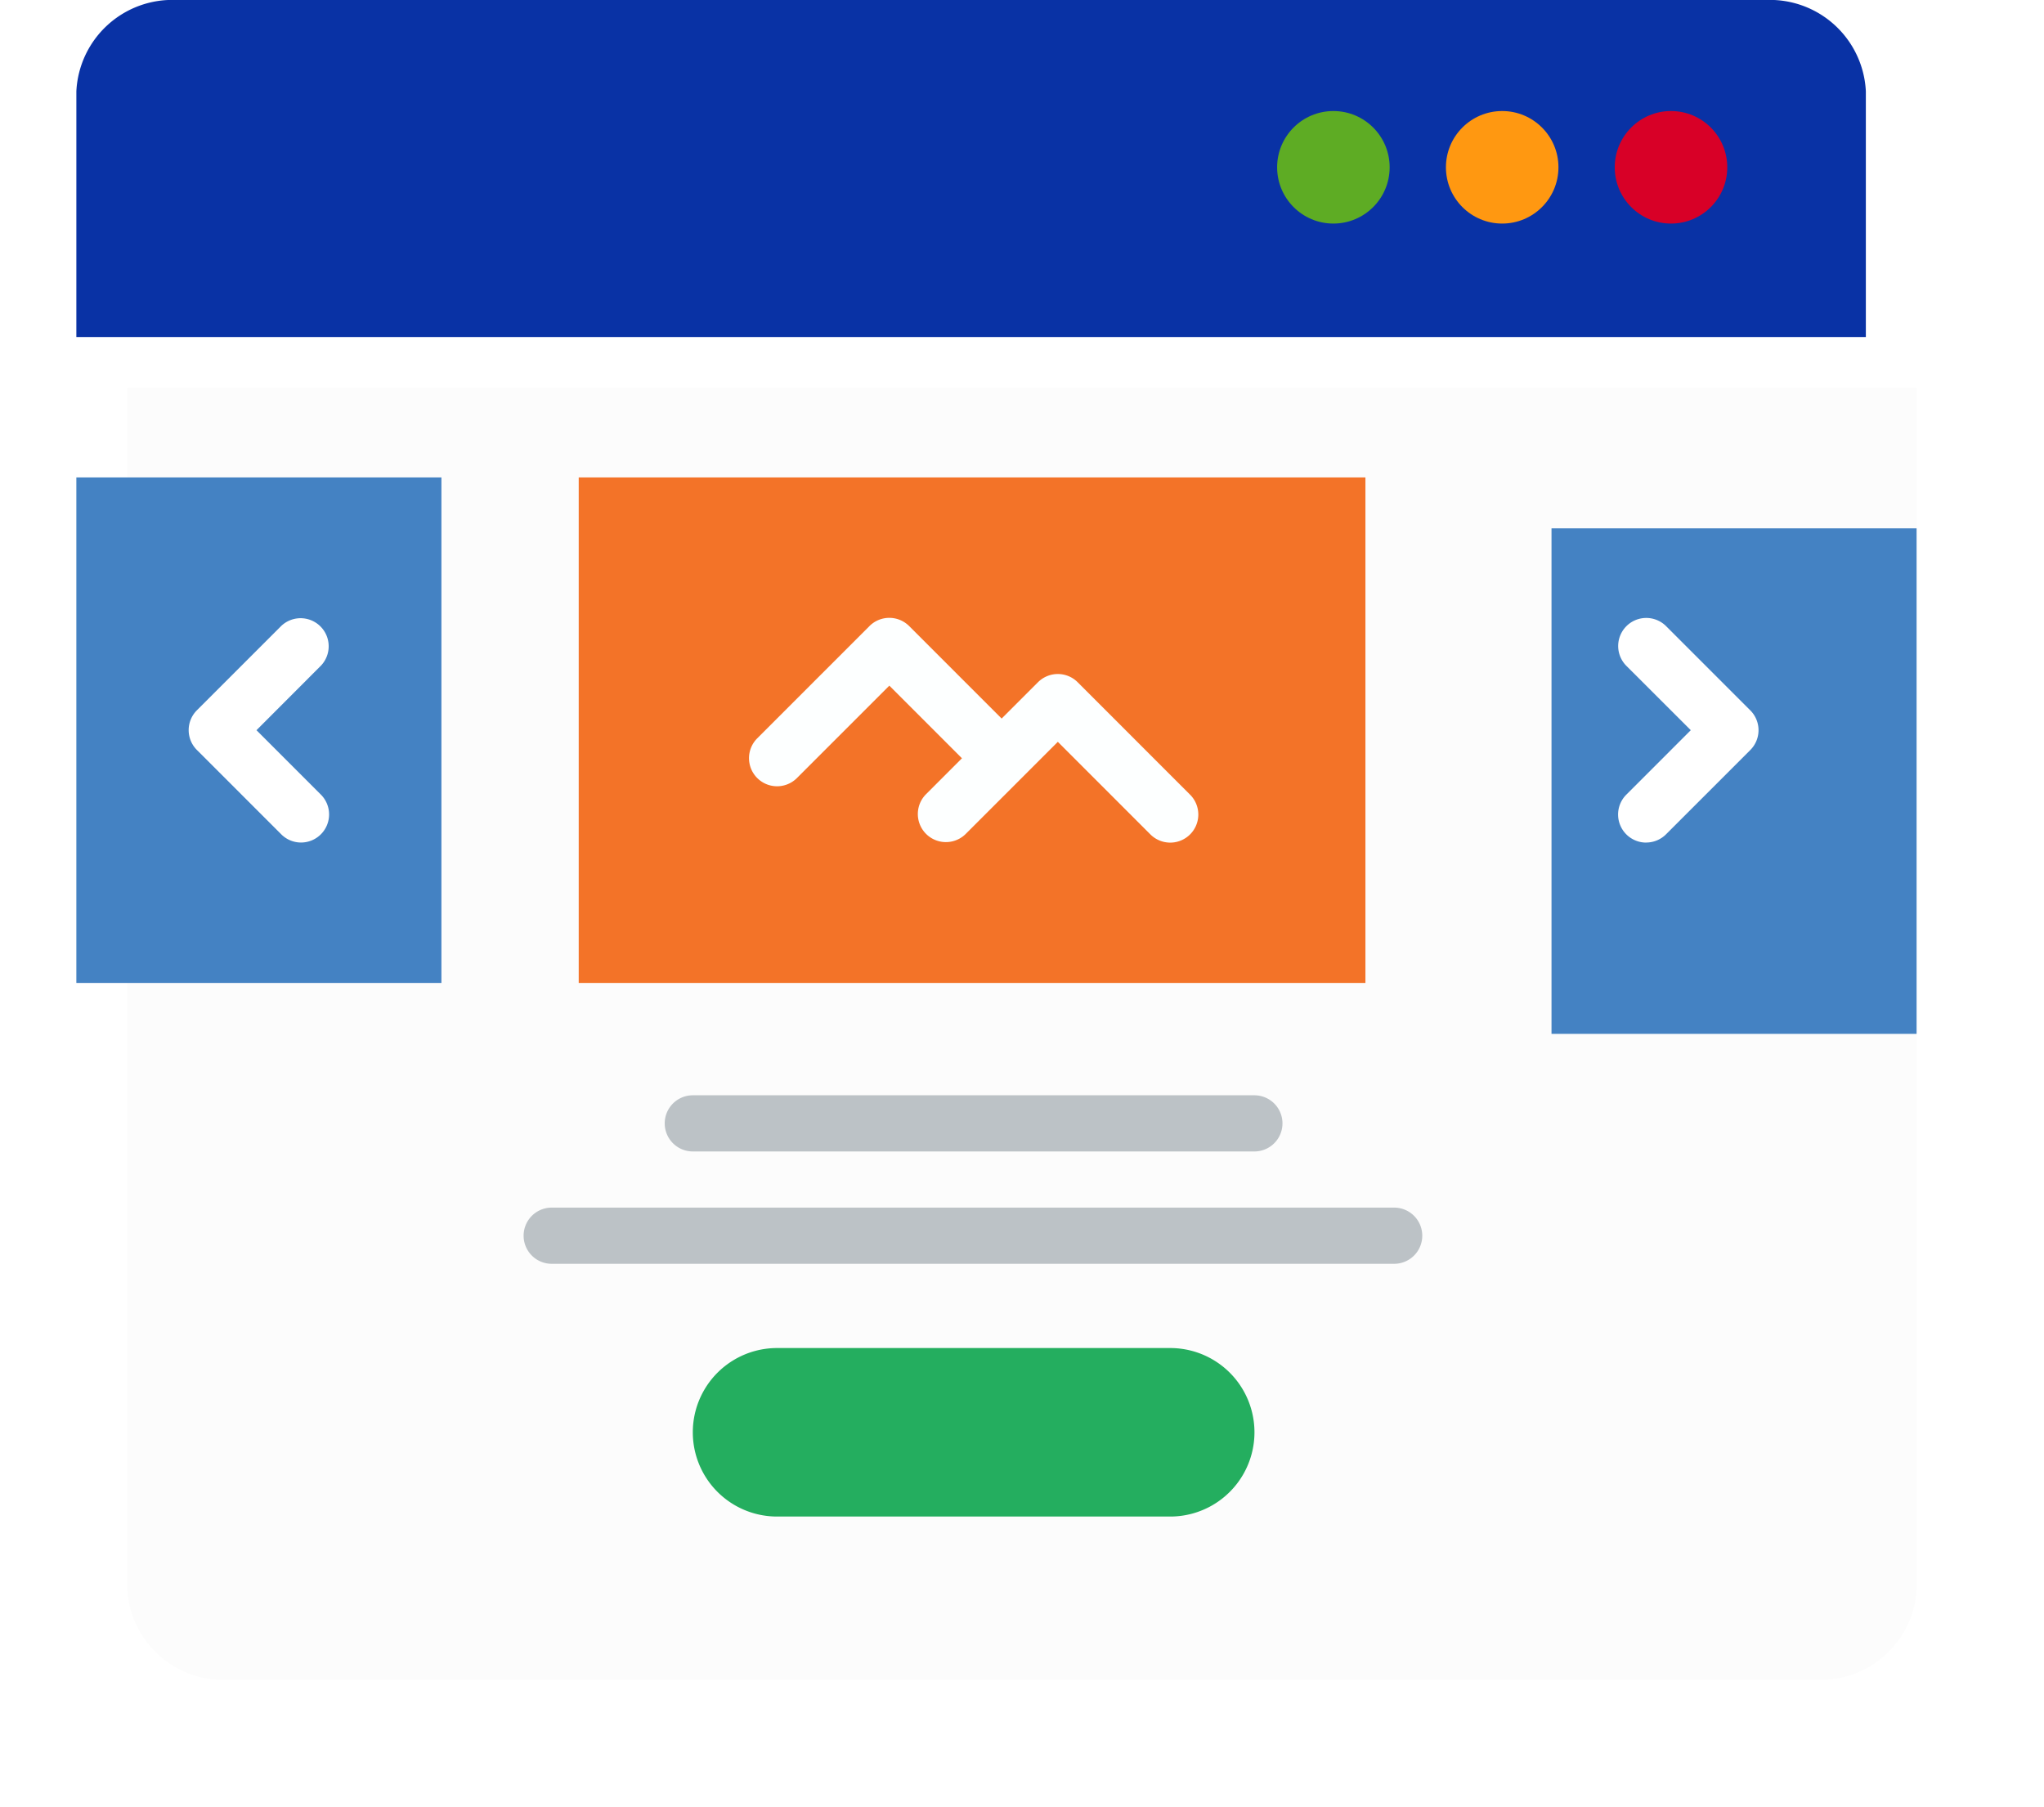
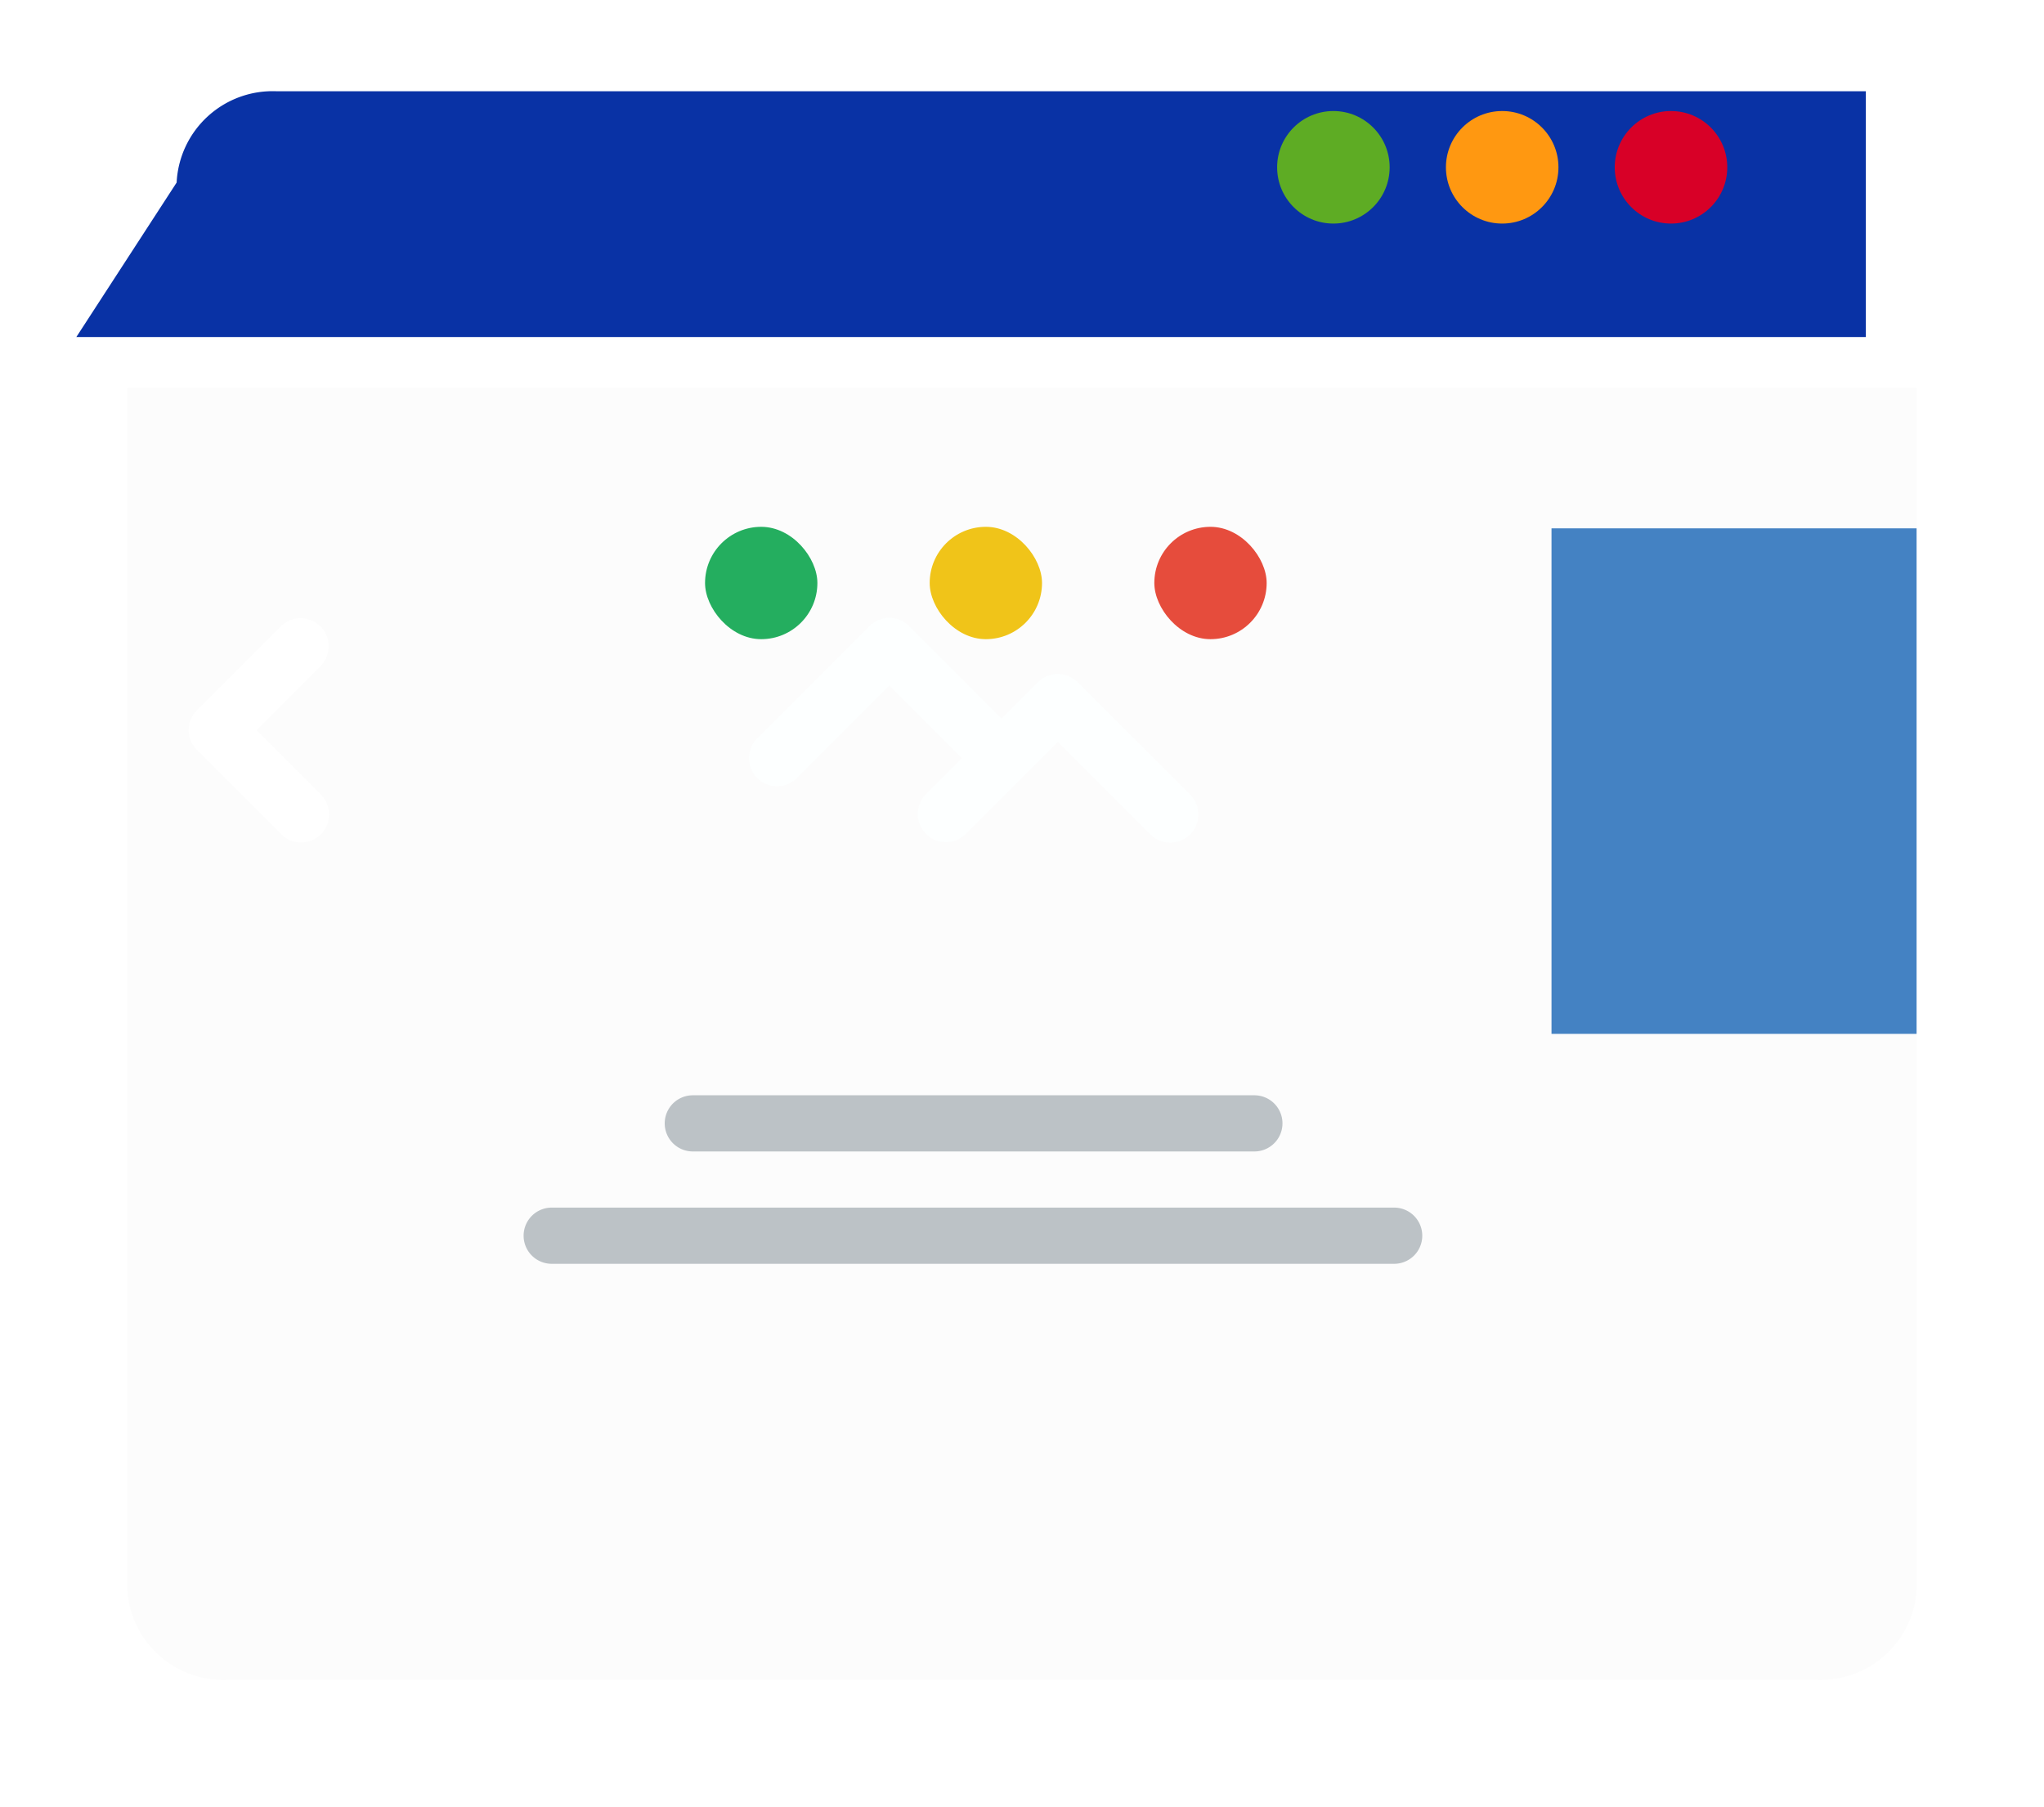
<svg xmlns="http://www.w3.org/2000/svg" width="120.472" height="106.5" viewBox="0 0 120.472 106.5">
  <defs>
    <filter id="Path_4499" x="0" y="15.362" width="120.472" height="91.138" filterUnits="userSpaceOnUse">
      <feOffset dx="3" dy="3" input="SourceAlpha" />
      <feGaussianBlur stdDeviation="2.5" result="blur" />
      <feFlood flood-opacity="0.102" />
      <feComposite operator="in" in2="blur" />
      <feComposite in="SourceGraphic" />
    </filter>
    <filter id="Rectangle_847" x="60.543" y="23.55" width="21.621" height="21.621" filterUnits="userSpaceOnUse">
      <feOffset dx="3" dy="3" input="SourceAlpha" />
      <feGaussianBlur stdDeviation="2.5" result="blur-2" />
      <feFlood flood-opacity="0.102" />
      <feComposite operator="in" in2="blur-2" />
      <feComposite in="SourceGraphic" />
    </filter>
    <filter id="Rectangle_848" x="47.301" y="23.55" width="21.621" height="21.621" filterUnits="userSpaceOnUse">
      <feOffset dx="3" dy="3" input="SourceAlpha" />
      <feGaussianBlur stdDeviation="2.5" result="blur-3" />
      <feFlood flood-opacity="0.102" />
      <feComposite operator="in" in2="blur-3" />
      <feComposite in="SourceGraphic" />
    </filter>
    <filter id="Rectangle_849" x="34.06" y="23.55" width="21.621" height="21.621" filterUnits="userSpaceOnUse">
      <feOffset dx="3" dy="3" input="SourceAlpha" />
      <feGaussianBlur stdDeviation="2.5" result="blur-4" />
      <feFlood flood-opacity="0.102" />
      <feComposite operator="in" in2="blur-4" />
      <feComposite in="SourceGraphic" />
    </filter>
    <filter id="Rectangle_852" x="83.954" y="23.638" width="36.517" height="44.793" filterUnits="userSpaceOnUse">
      <feOffset dx="3" dy="3" input="SourceAlpha" />
      <feGaussianBlur stdDeviation="2.5" result="blur-5" />
      <feFlood flood-opacity="0.102" />
      <feComposite operator="in" in2="blur-5" />
      <feComposite in="SourceGraphic" />
    </filter>
  </defs>
  <g id="Group_2692" data-name="Group 2692" transform="translate(-15431.675 -6266.671)">
    <g id="Group_2691" data-name="Group 2691">
      <g transform="matrix(1, 0, 0, 1, 15431.67, 6266.67)" filter="url(#Path_4499)">
        <path id="Path_4499-2" data-name="Path 4499" d="M15442.085,6362.671h93.651a5.663,5.663,0,0,0,5.91-5.379v-70.759h-105.472v70.759A5.663,5.663,0,0,0,15442.085,6362.671Z" transform="translate(-15431.67 -6266.67)" fill="#fcfcfc" />
      </g>
-       <path id="Path_4500" data-name="Path 4500" d="M15436.175,6286.533h105.472V6272.05a5.664,5.664,0,0,0-5.91-5.379h-93.651a5.664,5.664,0,0,0-5.91,5.379Z" fill="#0932a5" />
+       <path id="Path_4500" data-name="Path 4500" d="M15436.175,6286.533h105.472V6272.05h-93.651a5.664,5.664,0,0,0-5.91,5.379Z" fill="#0932a5" />
      <g transform="matrix(1, 0, 0, 1, 15431.67, 6266.67)" filter="url(#Rectangle_847)">
        <rect id="Rectangle_847-2" data-name="Rectangle 847" width="6.621" height="6.621" rx="3.31" transform="translate(65.04 28.05)" fill="#e64c3c" />
      </g>
      <g transform="matrix(1, 0, 0, 1, 15431.67, 6266.67)" filter="url(#Rectangle_848)">
        <rect id="Rectangle_848-2" data-name="Rectangle 848" width="6.621" height="6.621" rx="3.31" transform="translate(51.8 28.05)" fill="#f0c419" />
      </g>
      <g transform="matrix(1, 0, 0, 1, 15431.67, 6266.67)" filter="url(#Rectangle_849)">
        <rect id="Rectangle_849-2" data-name="Rectangle 849" width="6.621" height="6.621" rx="3.31" transform="translate(38.56 28.05)" fill="#24ae5f" />
      </g>
      <g id="Group_2689" data-name="Group 2689">
-         <rect id="Rectangle_850" data-name="Rectangle 850" width="46.368" height="29.793" transform="translate(15465.784 6294.809)" fill="#f37328" />
-         <rect id="Rectangle_851" data-name="Rectangle 851" width="21.517" height="29.793" transform="translate(15436.175 6294.809)" fill="#4482c3" />
-       </g>
+         </g>
      <path id="Path_4501" data-name="Path 4501" d="M15476.3,6310.19l6.62-6.62a1.654,1.654,0,0,1,2.341,0l5.45,5.45,2.141-2.14a1.654,1.654,0,0,1,2.341,0l6.62,6.621a1.655,1.655,0,1,1-2.341,2.34l-5.449-5.45-5.451,5.45a1.655,1.655,0,0,1-2.34-2.34l2.14-2.14-4.28-4.281-5.451,5.451a1.655,1.655,0,0,1-2.34-2.341Z" fill="#fdffff" />
-       <path id="Path_4502" data-name="Path 4502" d="M15477.474,6356.05h23.173a4.965,4.965,0,1,0,0-9.931h-23.173a4.965,4.965,0,1,0,0,9.931Z" fill="#24ae5f" />
      <g id="Group_2690" data-name="Group 2690">
        <path id="Path_4503" data-name="Path 4503" d="M15472.508,6334.533h33.1a1.655,1.655,0,0,0,0-3.31h-33.1a1.655,1.655,0,1,0,0,3.31Z" fill="#bcc2c6" />
        <path id="Path_4504" data-name="Path 4504" d="M15464.233,6341.154h49.654a1.656,1.656,0,0,0,0-3.311h-49.654a1.656,1.656,0,1,0,0,3.311Z" fill="#bcc2c6" />
      </g>
      <path id="Path_4505" data-name="Path 4505" d="M15449.417,6316.326a1.655,1.655,0,0,0,1.17-2.825l-3.795-3.795,3.795-3.8a1.655,1.655,0,0,0-2.34-2.34l-4.966,4.965a1.653,1.653,0,0,0,0,2.341l4.966,4.965A1.647,1.647,0,0,0,15449.417,6316.326Z" fill="#fff" />
      <g transform="matrix(1, 0, 0, 1, 15431.67, 6266.67)" filter="url(#Rectangle_852)">
        <rect id="Rectangle_852-2" data-name="Rectangle 852" width="21.517" height="29.793" transform="translate(88.45 28.14)" fill="#4482c3" />
      </g>
-       <path id="Path_4506" data-name="Path 4506" d="M15528.7,6316.326a1.651,1.651,0,0,0,1.17-.485l4.965-4.965a1.652,1.652,0,0,0,0-2.341l-4.965-4.965a1.655,1.655,0,0,0-2.341,2.34l3.8,3.795-3.8,3.8a1.655,1.655,0,0,0,1.171,2.825Z" fill="#fff" />
    </g>
    <circle id="Ellipse_241" data-name="Ellipse 241" cx="3.316" cy="3.316" r="3.316" transform="translate(15526.847 6273.215)" fill="#d80027" />
    <circle id="Ellipse_242" data-name="Ellipse 242" cx="3.316" cy="3.316" r="3.316" transform="translate(15516.897 6273.215)" fill="#ff9811" />
    <circle id="Ellipse_243" data-name="Ellipse 243" cx="3.316" cy="3.316" r="3.316" transform="translate(15506.948 6273.215)" fill="#5eac24" />
  </g>
</svg>